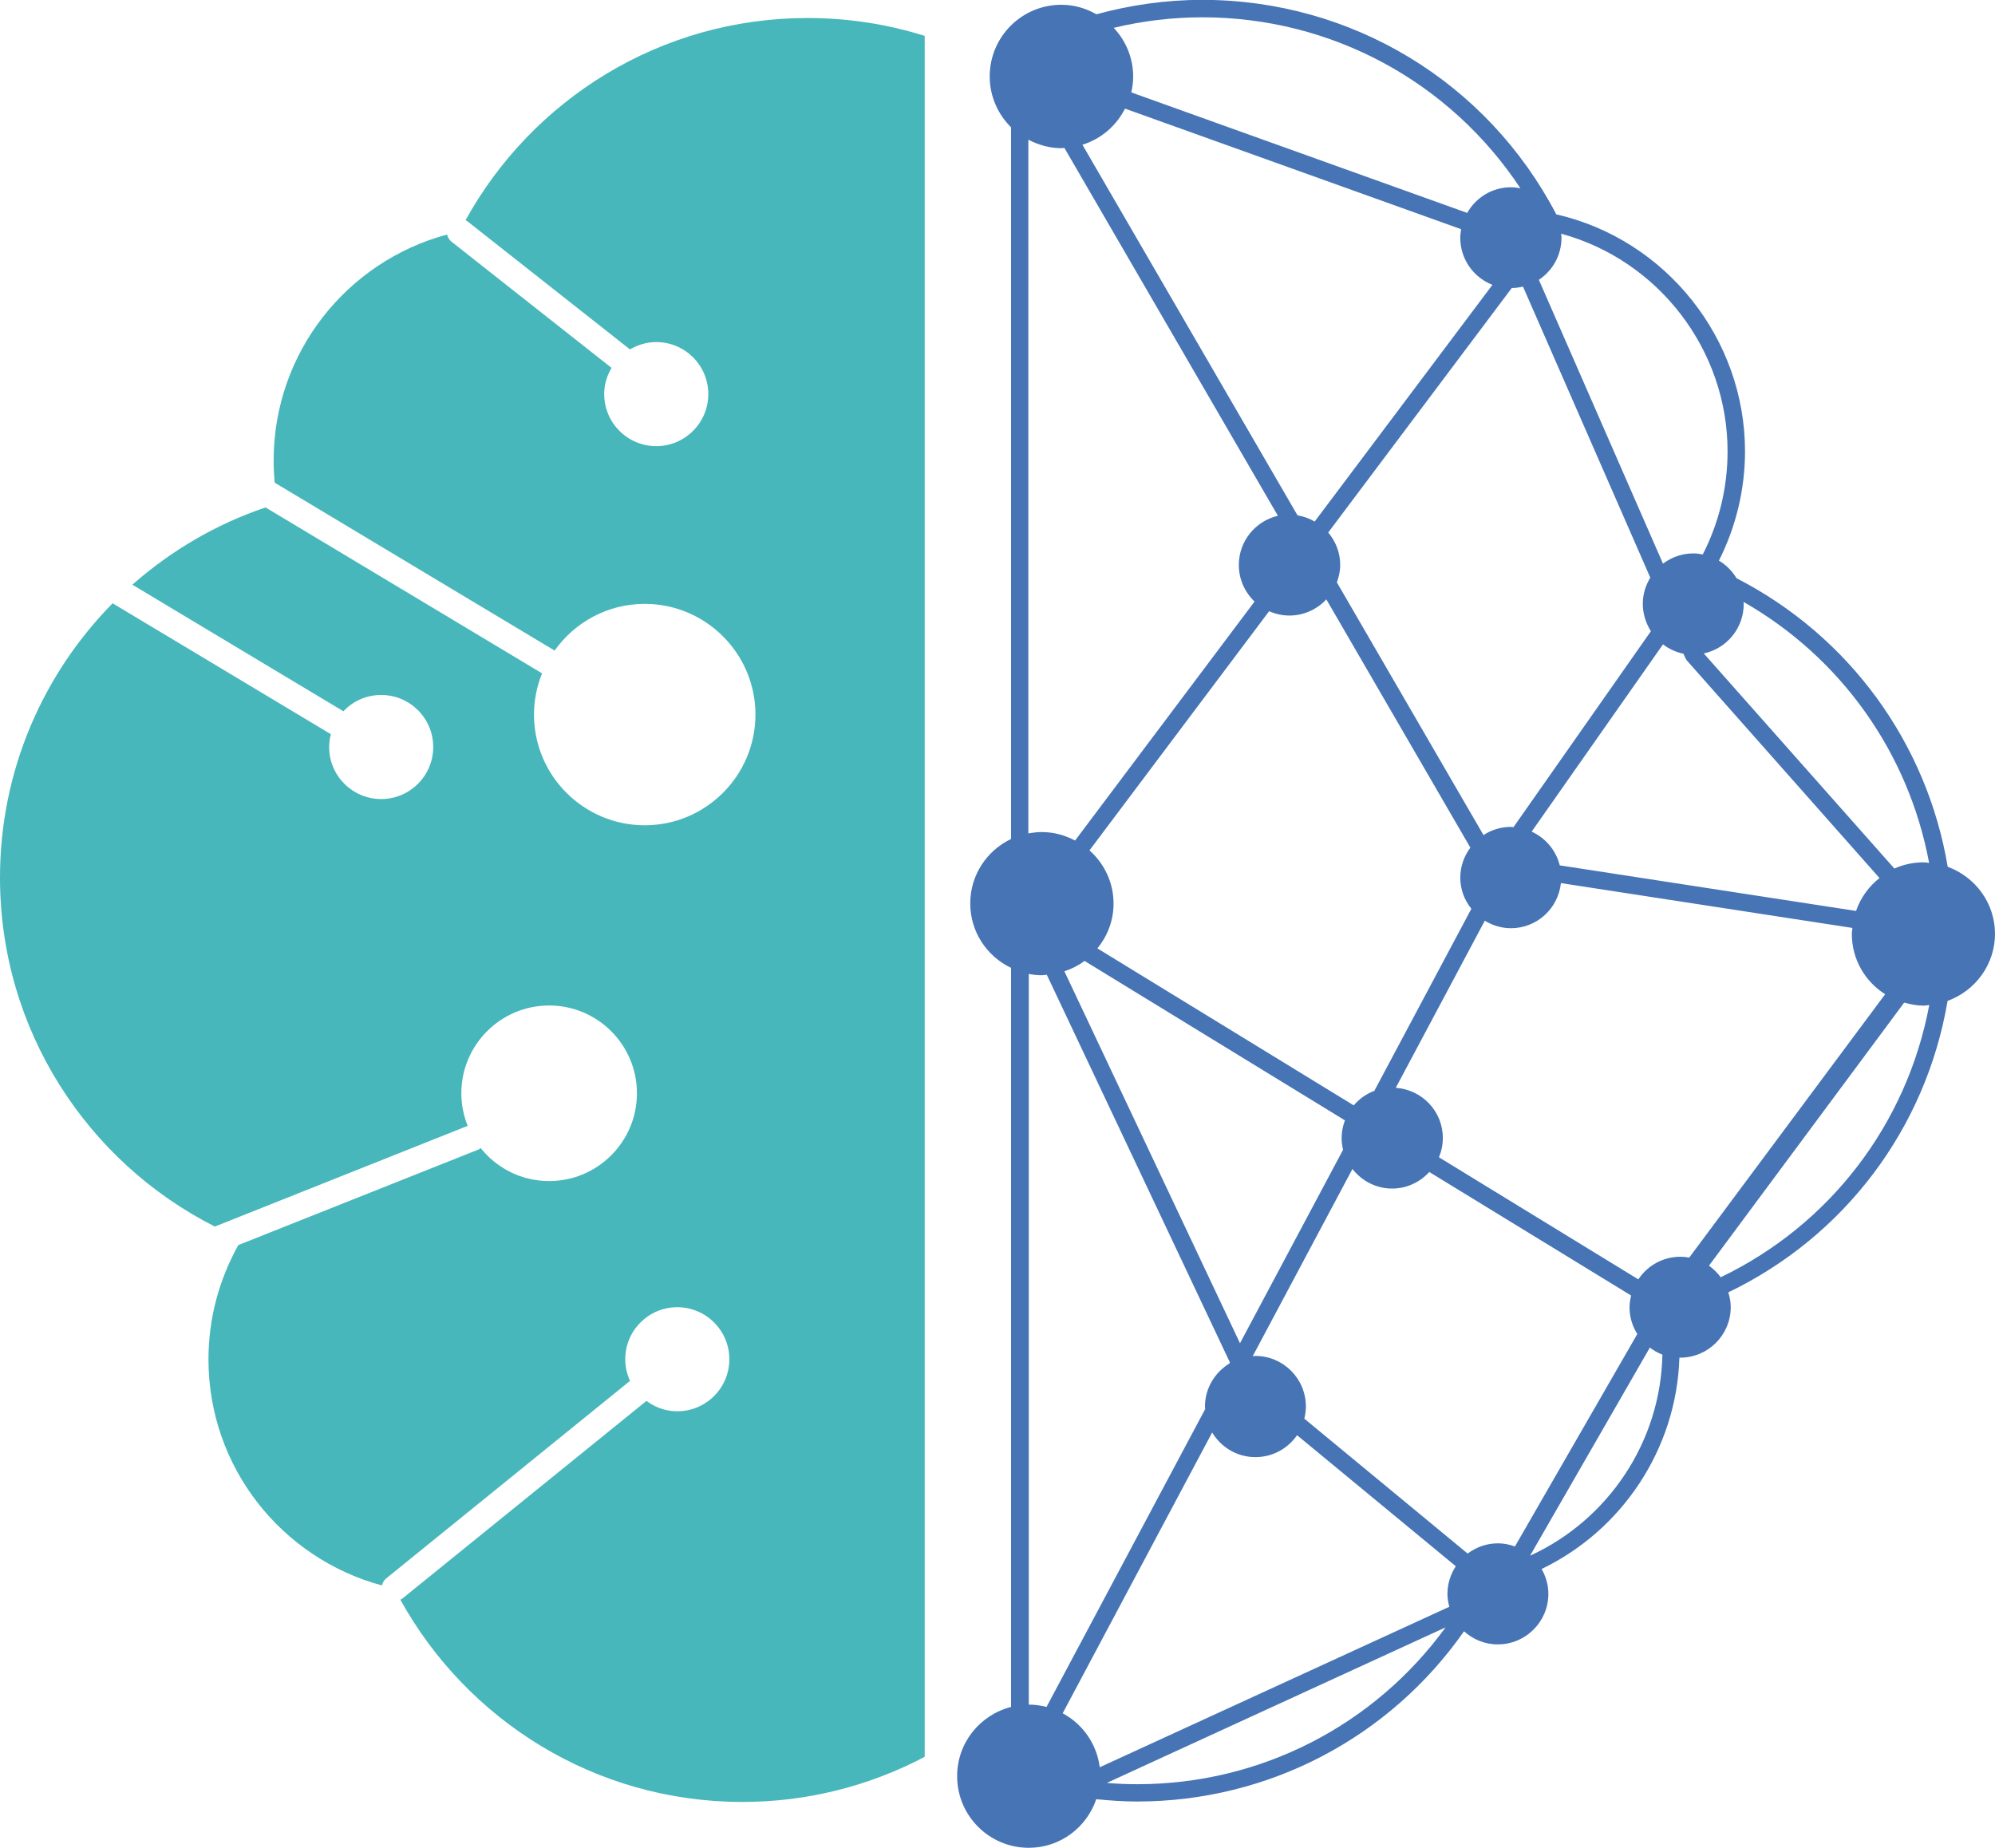
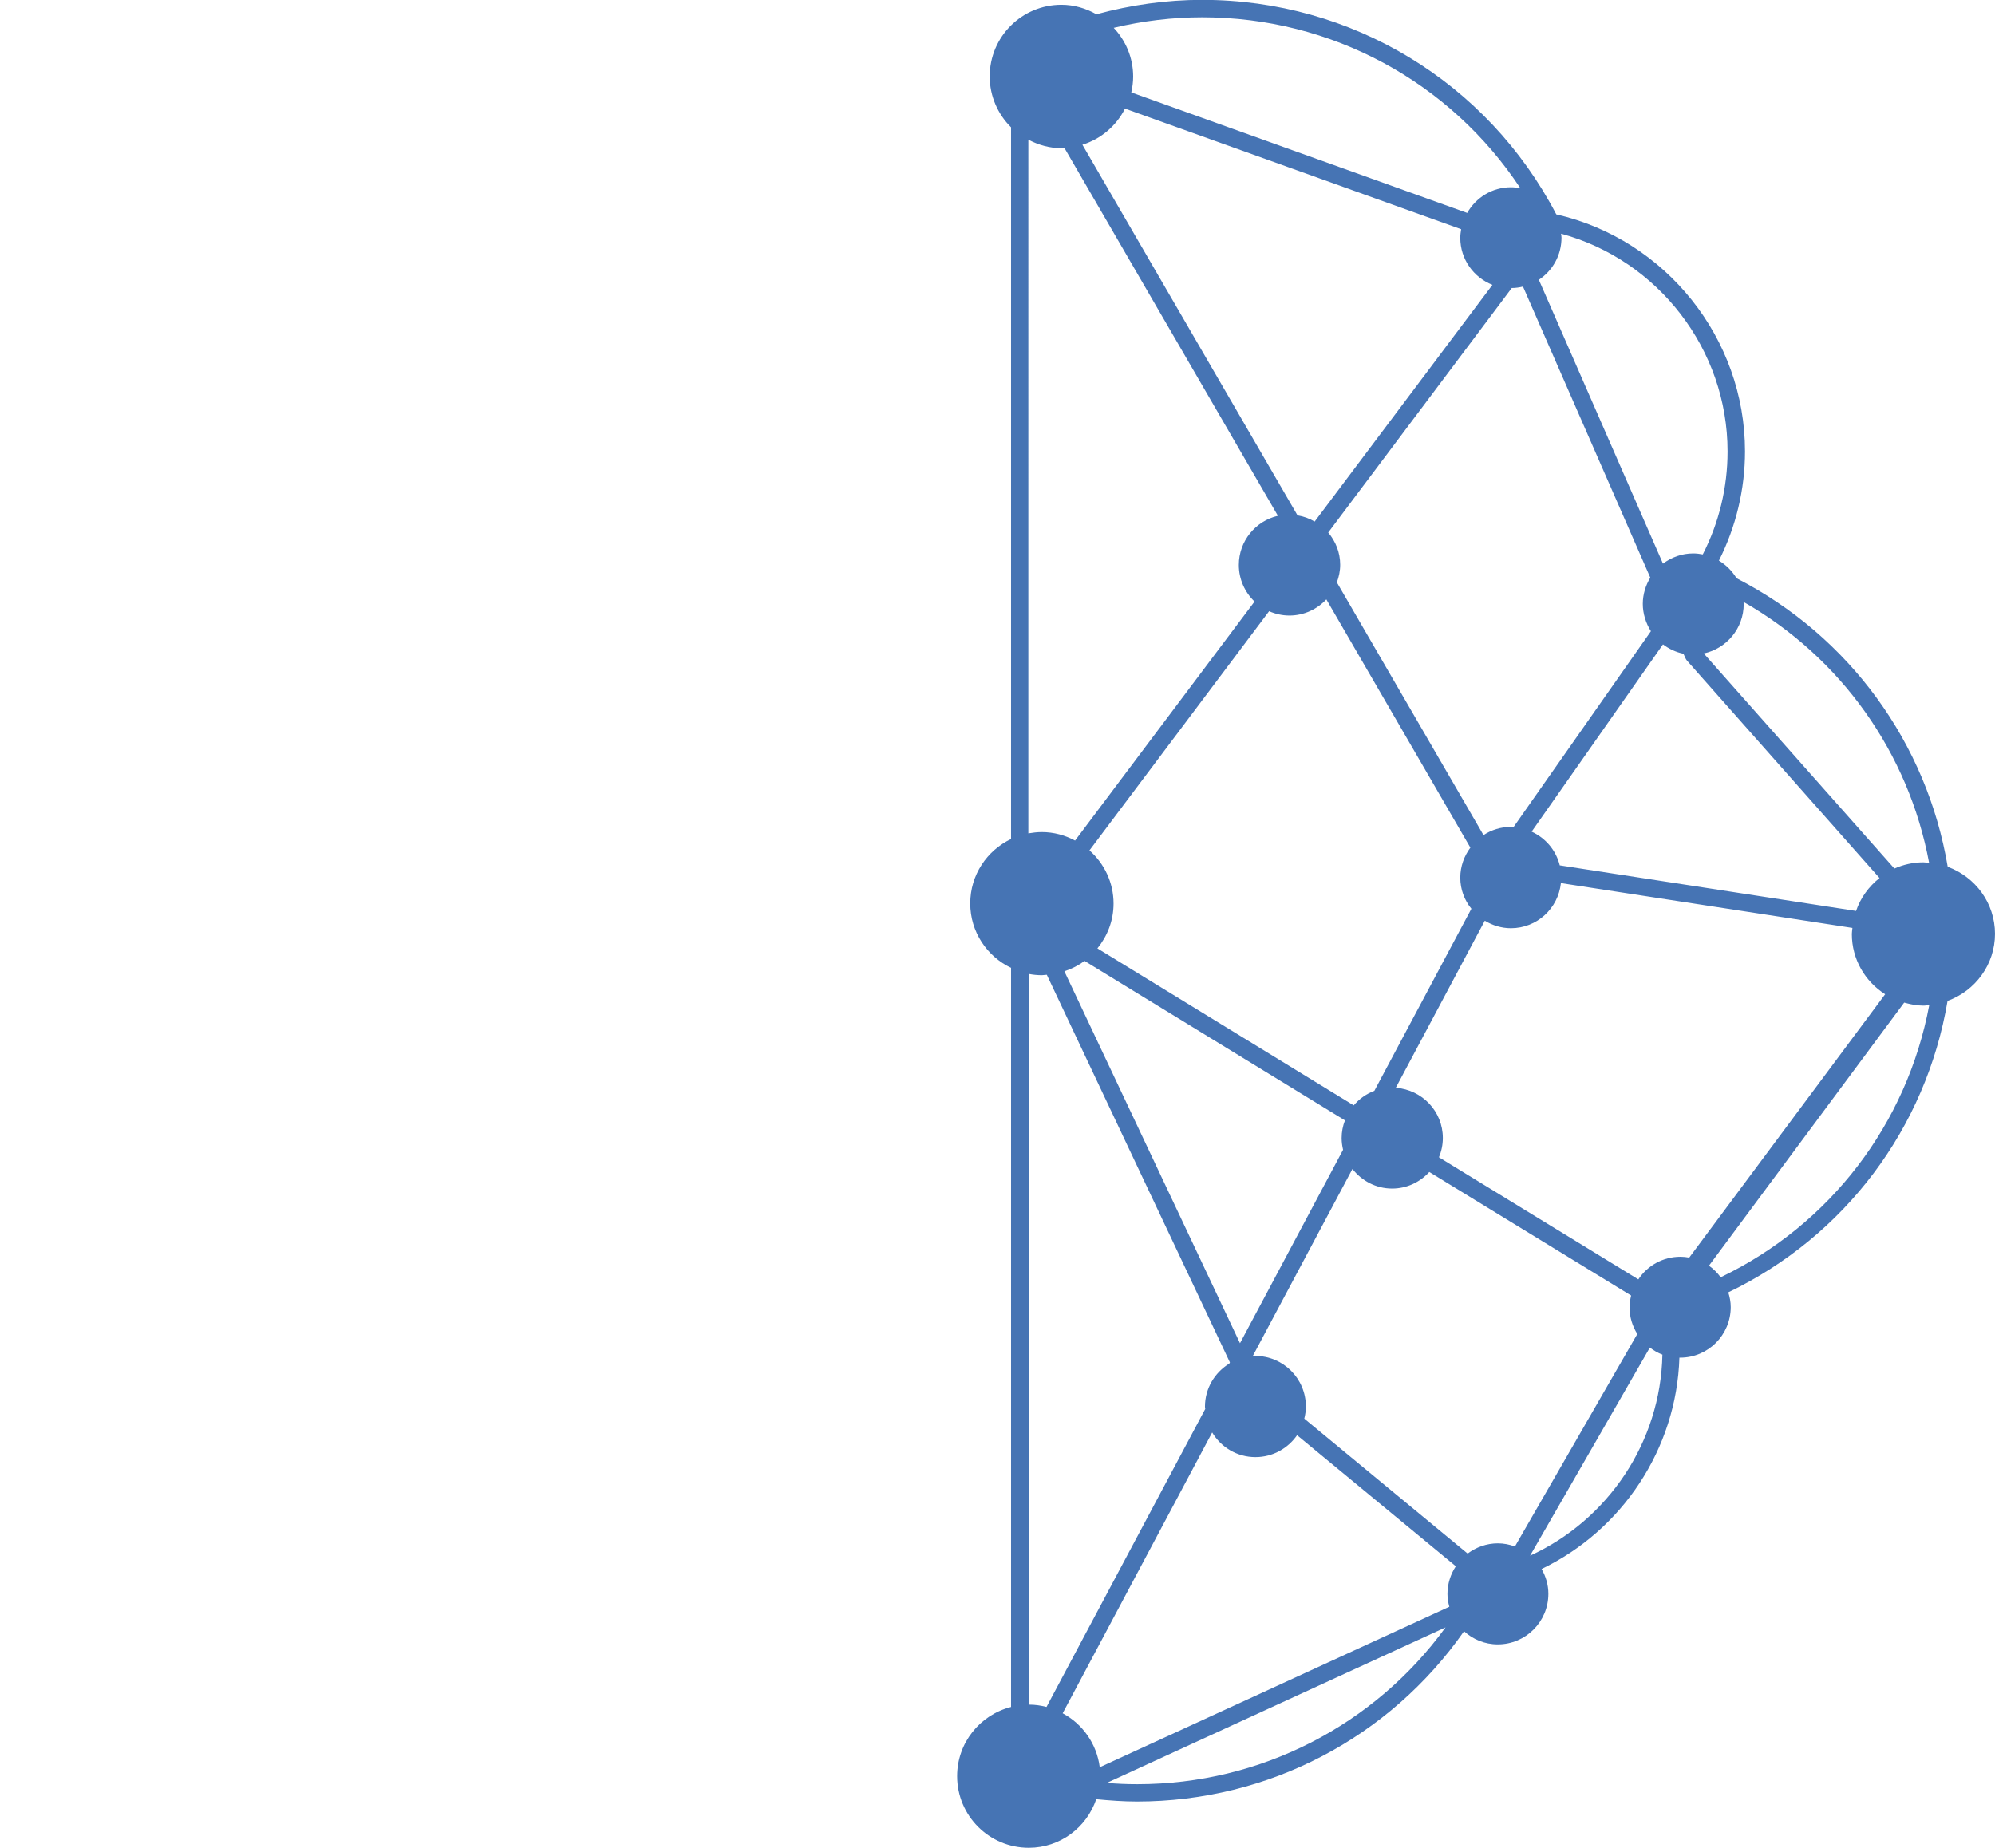
<svg xmlns="http://www.w3.org/2000/svg" id="Objects" viewBox="0 0 138.38 128.19">
  <defs>
    <style> .cls-1 { fill: #4674b4; } .cls-2 { fill: #47b7bb; } </style>
  </defs>
-   <path class="cls-2" d="M56.01,1.25c-10.22,0-19.11,5.67-23.72,14.03.04.02.09.03.13.07l11.28,8.89c.54-.32,1.15-.51,1.82-.51,2,0,3.61,1.62,3.61,3.61s-1.62,3.61-3.61,3.61-3.61-1.62-3.61-3.61c0-.67.19-1.28.51-1.82l-11.11-8.76c-.16-.13-.25-.3-.3-.49-6.93,1.86-12.03,8.17-12.03,15.69,0,.51.03,1.02.07,1.52l19.42,11.65c1.39-1.96,3.67-3.24,6.25-3.24,4.23,0,7.68,3.44,7.68,7.68s-3.45,7.68-7.68,7.68-7.68-3.44-7.68-7.68c0-1.01.2-1.97.56-2.86l-19.18-11.51c-3.44,1.16-6.57,3.01-9.24,5.36l14.64,8.78c.66-.7,1.58-1.13,2.62-1.13,2,0,3.61,1.62,3.61,3.61s-1.62,3.61-3.61,3.61-3.61-1.62-3.61-3.61c0-.31.05-.61.12-.89l-15.14-9.08C2.99,46.75,0,53.46,0,60.88c0,10.58,6.07,19.74,14.91,24.21,0,0,.02-.01.03-.02l17.5-6.97c-.28-.7-.44-1.46-.44-2.26,0-3.36,2.73-6.09,6.09-6.09s6.09,2.73,6.09,6.09-2.73,6.09-6.09,6.09c-1.92,0-3.63-.89-4.75-2.29-.06.04-.1.09-.17.11l-16.64,6.62c-1.31,2.35-2.07,5.05-2.07,7.92,0,7.52,5.1,13.82,12.03,15.69.05-.18.13-.35.29-.48l16.92-13.71c-.21-.46-.33-.96-.33-1.5,0-2,1.62-3.61,3.61-3.61s3.61,1.62,3.61,3.61-1.62,3.61-3.61,3.61c-.8,0-1.54-.27-2.14-.72l-16.93,13.71s-.09.05-.14.08c4.62,8.36,13.5,14.03,23.72,14.03,4.57,0,8.87-1.14,12.65-3.13V2.49c-2.57-.81-5.3-1.24-8.13-1.24Z" />
  <path class="cls-1" d="M138.38,64.79c0-2.15-1.37-3.96-3.28-4.66-1.44-8.58-6.82-16-14.65-20.02-.3-.5-.72-.92-1.22-1.22,1.18-2.34,1.81-4.94,1.81-7.58,0-7.83-5.49-14.7-13.09-16.44-4.8-9.19-14.19-14.88-24.56-14.88-2.48,0-4.95.35-7.34,1-.72-.41-1.54-.66-2.43-.66-2.74,0-4.97,2.22-4.97,4.97,0,1.38.57,2.63,1.48,3.53v49.37c-1.67.8-2.83,2.49-2.83,4.47s1.16,3.67,2.83,4.47v51.27c-2.15.55-3.74,2.48-3.74,4.8,0,2.74,2.22,4.97,4.97,4.97,2.18,0,4.01-1.41,4.68-3.37.94.09,1.88.16,2.82.16,9.16,0,17.54-4.45,22.69-11.81.62.56,1.43.91,2.34.91,1.94,0,3.51-1.57,3.51-3.51,0-.63-.18-1.21-.47-1.72,5.57-2.68,9.36-8.31,9.56-14.66.02,0,.03,0,.05,0,1.94,0,3.51-1.57,3.51-3.51,0-.36-.07-.7-.17-1.02,8.08-3.89,13.72-11.39,15.21-20.22,1.91-.69,3.29-2.51,3.29-4.66ZM76.28,122.58c-.21-1.62-1.19-2.99-2.57-3.73l10.37-19.48c.61,1.02,1.72,1.71,3,1.71,1.2,0,2.25-.6,2.89-1.52l11.01,9.09c-.36.55-.58,1.21-.58,1.92,0,.31.05.6.13.89l-24.24,11.13ZM78.05,7.54l23.3,8.36c-.03.19-.06.39-.06.6,0,1.49.93,2.75,2.23,3.26l-12.33,16.42c-.36-.21-.76-.36-1.19-.43l-14.92-25.71c1.29-.4,2.35-1.31,2.95-2.5ZM96.81,75.47l6.18-11.6c.53.32,1.15.52,1.81.52,1.81,0,3.28-1.37,3.47-3.13l20.22,3.11c-.01.14-.04.28-.04.42,0,1.76.92,3.3,2.31,4.18l-13.59,18.27c-.2-.04-.4-.06-.61-.06-1.22,0-2.29.62-2.92,1.57l-13.83-8.47c.17-.41.27-.86.27-1.34,0-1.85-1.44-3.35-3.26-3.48ZM128.73,63.19l-20.54-3.16c-.26-1.05-.99-1.9-1.95-2.34l9.11-12.99c.41.31.89.54,1.42.65l.14.31c.03.06.06.11.1.16l13.36,15.09c-.75.59-1.32,1.38-1.63,2.29ZM114.51,43.79l-9.53,13.59c-.06,0-.11-.02-.17-.02-.71,0-1.36.21-1.91.57l-10.17-17.53c.14-.38.23-.79.23-1.22,0-.86-.32-1.63-.83-2.24l12.73-16.96c.27,0,.53-.04.78-.1l8.83,20.19c-.32.53-.52,1.15-.52,1.82s.21,1.34.56,1.89ZM89.44,42.7c1.01,0,1.92-.44,2.56-1.12l9.99,17.22c-.43.58-.7,1.3-.7,2.08,0,.82.29,1.57.77,2.16l-6.73,12.63c-.56.21-1.05.56-1.43,1.01l-17.78-10.89c.69-.85,1.12-1.92,1.12-3.11,0-1.47-.65-2.78-1.67-3.69l12.46-16.59c.43.19.91.3,1.41.3ZM75.23,66.66l18.06,11.06c-.15.39-.23.8-.23,1.23,0,.28.04.55.1.81l-7.15,13.42-12.18-25.8c.51-.17.98-.41,1.4-.72ZM103.9,107.06c-.79,0-1.51.27-2.1.71l-11.33-9.36c.07-.27.11-.55.11-.84,0-1.94-1.57-3.51-3.51-3.51-.06,0-.12.02-.18.02l6.92-12.99c.64.82,1.63,1.36,2.75,1.36,1.03,0,1.94-.45,2.58-1.15l14,8.57c-.06.26-.11.54-.11.82,0,.68.2,1.31.54,1.85l-8.49,14.74c-.37-.14-.77-.22-1.2-.22ZM133.82,59.86c-.14-.01-.27-.04-.41-.04-.72,0-1.39.16-2.01.43l-13.22-14.92c1.58-.34,2.77-1.74,2.77-3.43,0-.05-.01-.1-.02-.15,6.78,3.87,11.46,10.49,12.88,18.11ZM119.83,31.32c0,2.49-.59,4.94-1.72,7.14-.21-.04-.43-.07-.66-.07-.79,0-1.51.27-2.1.71l-8.61-19.69c.95-.63,1.57-1.7,1.57-2.92,0-.1-.02-.19-.03-.28,6.74,1.83,11.55,8.04,11.55,15.1ZM105.46,13.06c-.21-.04-.43-.07-.66-.07-1.3,0-2.43.72-3.03,1.78l-23.3-8.36c.08-.35.13-.72.13-1.1,0-1.31-.52-2.5-1.35-3.38,2.01-.48,4.07-.73,6.14-.73,8.99,0,17.19,4.48,22.07,11.86ZM71.35,9.7c.69.36,1.46.58,2.28.58.07,0,.13-.02.2-.02l14.81,25.52c-1.55.36-2.71,1.75-2.71,3.41,0,1,.42,1.9,1.09,2.54l-12.45,16.58c-.69-.37-1.47-.59-2.31-.59-.32,0-.63.04-.93.09V9.7ZM71.35,67.56c.3.06.61.09.93.09.11,0,.22-.03.33-.03l12.7,26.89-.04.08c-1.01.62-1.69,1.72-1.69,2.99,0,.06.01.11.02.16l-11.01,20.67c-.39-.1-.79-.16-1.2-.16,0,0-.02,0-.03,0v-50.69ZM78.88,123.77c-.71,0-1.41-.03-2.11-.09l23.5-10.79c-4.94,6.79-12.81,10.88-21.39,10.88ZM106.14,107.9s0,0,0,0l8.3-14.42c.26.2.55.37.87.49-.12,6.08-3.78,11.47-9.16,13.94ZM119.35,88.6c-.23-.31-.5-.58-.81-.8l13.54-18.25c.43.12.87.21,1.34.21.14,0,.27-.03.4-.04-1.55,8.25-6.87,15.23-14.46,18.88Z" />
</svg>